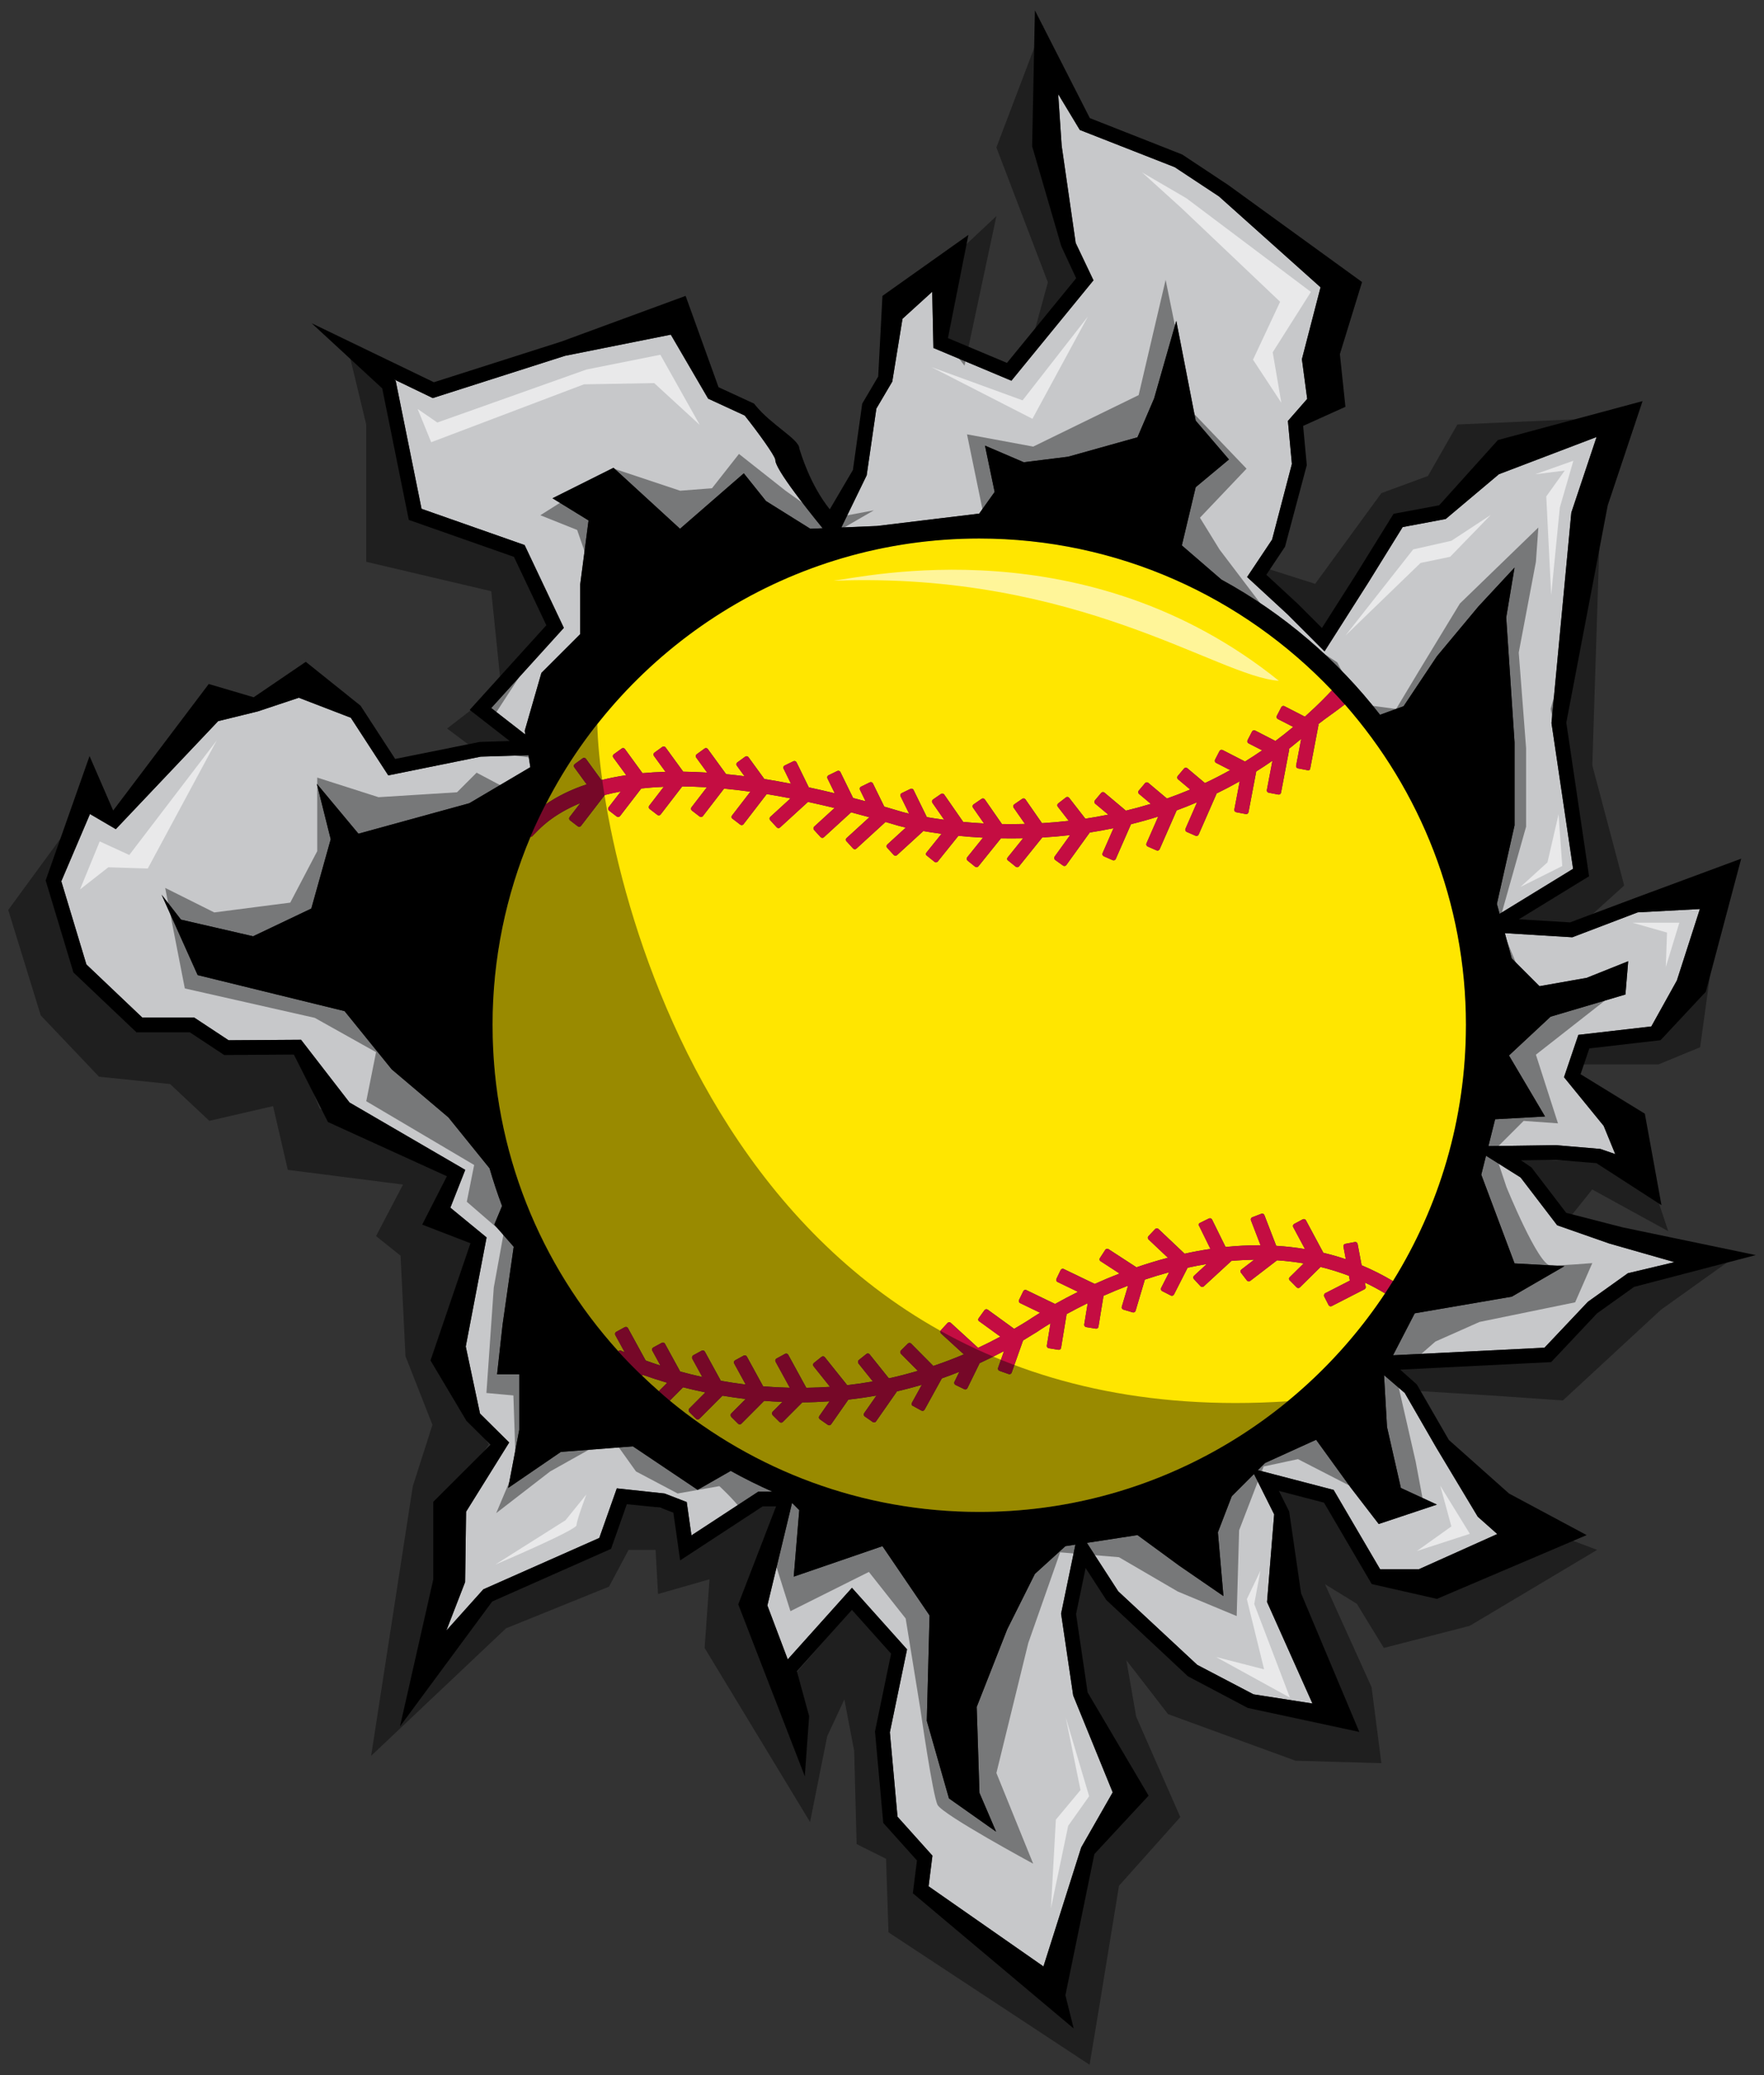
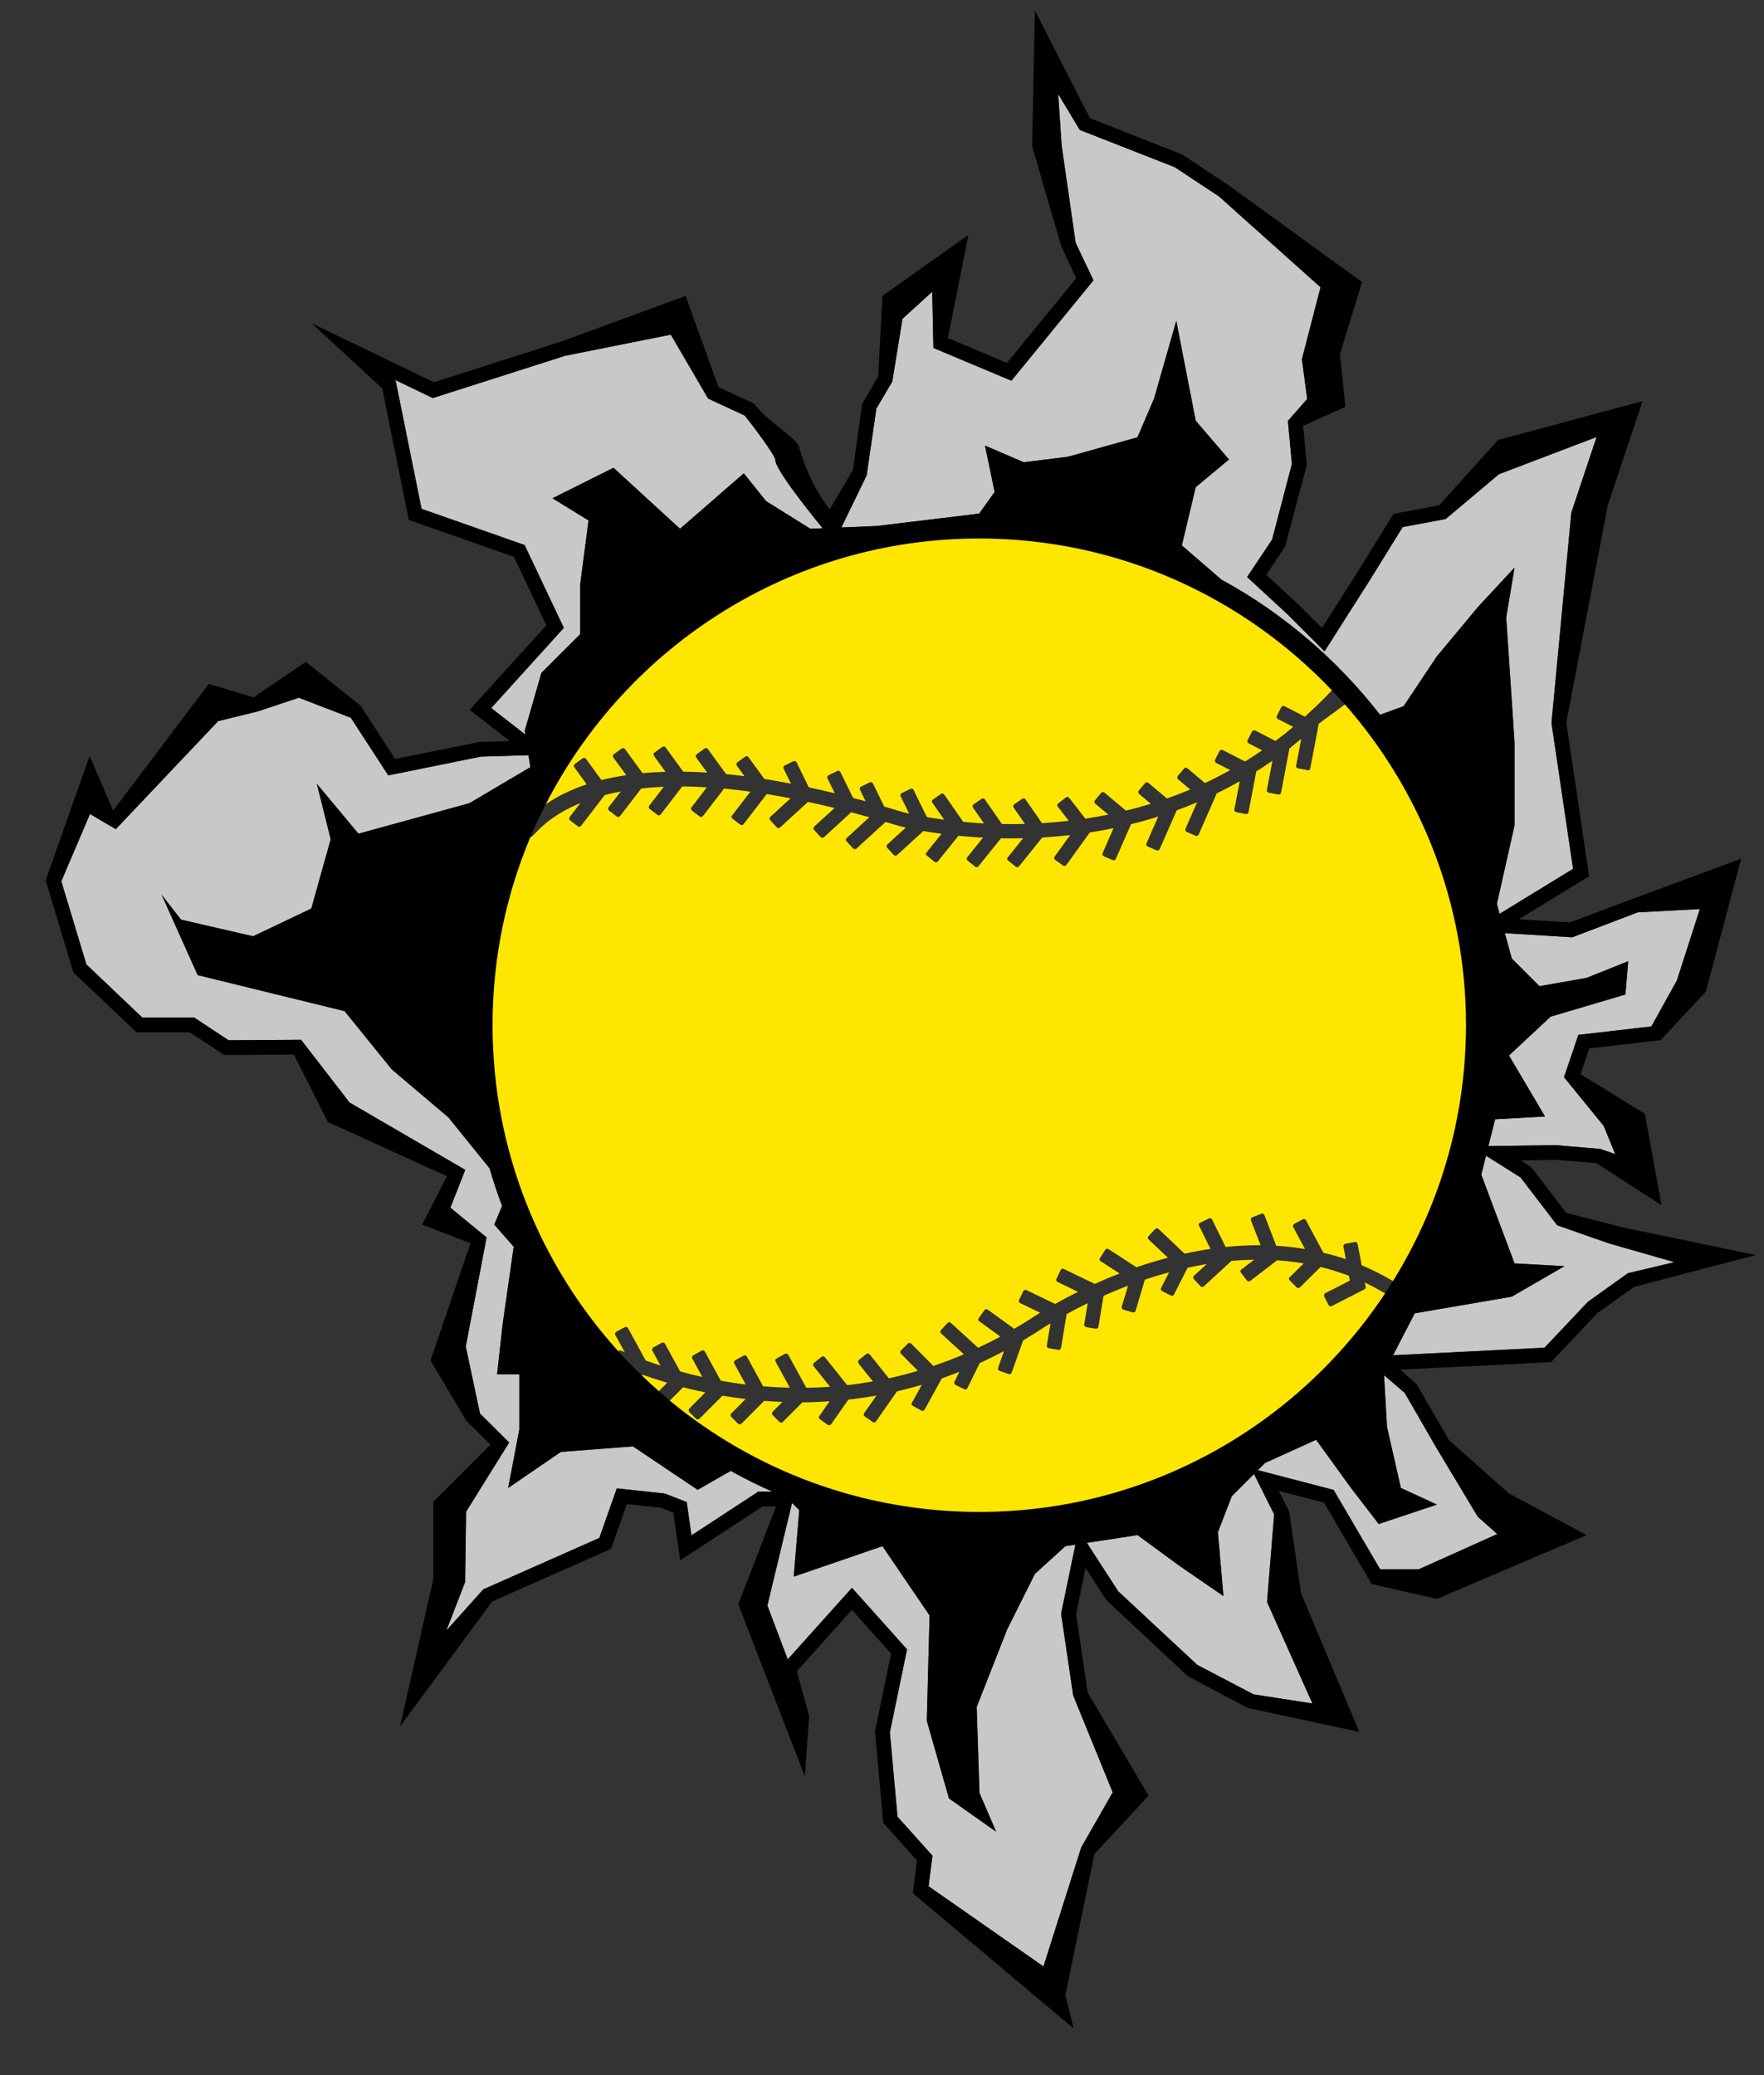
<svg xmlns="http://www.w3.org/2000/svg" version="1.1" id="Layer_1" x="0px" y="0px" width="170px" height="200px" viewBox="0 0 170 200" style="enable-background:new 0 0 170 200;" xml:space="preserve">
  <rect x="0" y="0" width="170" height="200" fill="#333333" stroke="none" />
  <path id="color4" style="fill:#C7C8CA;" d="M163.819,87.613l-2.215,6.885l-2.462,4.431l-7.031,0.811l-1.384,4.082l3.824,4.691  l1.113,2.719l-1.435-0.497l-4.273-0.364l-6.516,0.093l0.648-2.59l4.809-0.267l-3.474-5.879l4.008-3.74l7.214-2.138l0.268-3.206  l-4.008,1.603l-4.542,0.802l-2.672-2.672l-0.665-2.439l6.502,0.396l6.304-2.402L163.819,87.613z M122.794,145.953l-1.944-3.887  l-2.143,2.144l-1.336,3.474l0.534,6.145l-4.274-2.939l-4.009-2.939l-4.877,0.75l3.021,4.669l7.614,7.089l5.423,2.841l5.681,0.885  l-4.375-9.784L122.794,145.953z M94.369,49.499l1.489-2.088l-0.931-4.463l3.741,1.603l4.274-0.535l6.679-1.87l1.604-3.741  l2.138-7.481l1.87,9.618l3.206,3.741l-3.206,2.672l-1.335,5.611l3.813,3.294c5.955,3.25,11.152,7.706,15.287,13.03l2.274-0.828  l3.206-4.809l4.008-4.81l3.474-3.74l-0.802,4.809l0.802,12.023v8.015l-1.7,7.566l0.261,0.957l7.082-4.34l-2.082-14.049l0.008-0.085  l1.905-20.198l2.433-7.284l-9.412,3.586l-5.128,4.317l-4.149,0.778l-3.309,5.345l-4.219,6.631l-3.564-3.564l-3.899-3.597  l2.409-3.611l1.908-7.292l-0.385-4.141l1.859-2.125l-0.51-3.827l1.796-6.929l-9.792-8.762l-4.261-2.816l-9.147-3.587l-2.084-3.458  l0.335,4.976l1.351,9.371l1.715,3.603l-7.908,9.676l-7.517-3.156l-0.116-5.417l-2.864,2.603l-0.986,6.057l-1.533,2.601l-0.934,6.432  l-2.439,5.024l3.425-0.143L94.369,49.499z M102.262,155.523l1.379-6.652l-0.965,0.148l-2.939,2.673l-2.671,5.344l-2.939,7.48  l0.267,8.282l1.604,3.741l-4.542-3.207l-2.137-7.48l0.267-10.153l-4.542-6.68l-8.55,2.939l0.534-6.412l-0.696-0.697l-2.378,9.887  l1.963,5.196l6.188-6.898l5.309,5.932l-1.655,7.995l0.736,8.134l3.366,3.753l-0.37,2.953l11.07,7.725l3.638-11.467l3.035-5.312  l-3.806-9.338L102.262,155.523z M138.404,139.499l-3.024-5.245l-1.997-1.719l0.286,4.994l1.336,5.878l3.474,1.604l-5.61,1.87  l-2.673-3.474l-3.359-4.643l-4.923,2.238l-0.691,0.691l7.301,1.904l4.483,7.651h3.718l7.571-3.399l-1.883-1.673L138.404,139.499z   M150.067,118.091l-3.524-4.607l-3.333-2.094l-0.457,1.827l3.207,8.55l4.809,0.267l-5.076,2.939l-9.351,1.604l-2.091,4.044  l14.595-0.729l4.184-4.426l3.853-2.752l4.492-1.067l-6.299-1.801L150.067,118.091z M40.625,49.04l9.932,3.49l3.781,7.984  L47.34,68.24l3.285,2.555l-0.056-0.358l1.608-5.58l3.741-3.74v-4.81l0.802-6.146l-3.474-2.137l5.878-2.939l6.412,5.878l6.146-5.343  l2.138,2.671l4.274,2.672l1.186-0.049c-4.551-5.605-4.564-6.376-4.564-6.63c-0.102-0.442-1.59-2.527-2.947-4.236l-3.523-1.626  l-3.598-6.168l-10.191,2.038l-12.75,4.074l-3.716-1.793l0.144,0.133L40.625,49.04z M70.422,141.764l-3.189,1.824l-6.237-4.188  l-6.946,0.535l-5.076,3.472l1.068-5.61v-5.343h-2.138l0.534-4.81l1.068-7.481l-1.87-2.138l0.749-1.795  c-0.448-1.188-0.848-2.399-1.204-3.628l-3.971-4.913l-5.46-4.626l-4.542-5.611l-14.16-3.473l-3.474-7.748l1.87,2.404l6.947,1.603  l5.61-2.672l1.87-6.679l-1.336-5.344l4.009,4.809l10.687-2.939l5.878-3.473l-0.178-1.155l-4.603,0.14l-8.91,1.806l-3.609-5.555  l-5.011-1.928l-3.958,1.318l-3.817,0.937l-9.862,10.41l-2.49-1.458l-2.763,6.481l2.418,8.017l5.395,5.126h5.006l3.305,2.181  l6.982-0.046l4.672,6.046l11.151,6.49l-1.435,3.645l3.491,2.867l-2.007,10.512l1.372,6.463l2.813,2.79l-4.154,6.673l-0.094,6.78  l-1.808,4.673l3.565-3.974l11.176-4.952l1.688-4.779l4.611,0.497l2.125,0.822l0.457,3.214l6.437-4.214h1.373  C73.071,143.158,71.727,142.492,70.422,141.764z" />
  <path id="color3" d="M156.38,118.293l-5.443-1.4l-3.345-4.373l-1.007-0.685l3.325-0.049l3.94,0.318l6.27,4.051l-1.604-8.817  l-6.194-3.805l0.844-2.488l6.863-0.791l4.365-4.672l3.408-12.824l-10.156,3.764l-6.337,2.378l-4.932-0.3l6.764-4.146l-2.193-14.807  l3.992-20.94l3.357-10.047l-13.941,3.754l-5.657,6.285l-4.399,0.825l-3.634,5.869l-3.266,5.133l-2.334-2.334l-3.028-2.795  l1.802-2.703l2.098-7.862l-0.352-3.783l4.075-1.841l-0.534-5.077l2.138-6.947l-12.887-9.345l-4.446-2.948l-8.902-3.508L99.736,1  l-0.267,13.091l2.807,9.633l1.437,3.092l-6.67,8.16l-5.69-2.39l1.973-9.946l-8.283,5.878l-0.41,7.771l-1.541,2.615l-0.894,6.389  l-2.231,3.797c-1.904-2.371-2.797-5.428-2.939-5.878c0-0.868-2.722-2.266-4.255-4.183l-0.104-0.131l-3.423-1.58l-3.172-8.802  l-11.971,4.402L41.815,36.84l-11.781-5.687l6.803,6.279l2.56,12.675l10.134,3.562l3.122,6.593l-7.388,8.156l3.859,3.001  l-2.897,0.088l-8.143,1.64l-3.336-5.132l-5.278-4.23l-5.021,3.417l-4.331-1.279l-9.211,12.195L8.63,72.869L4.401,84.854l2.675,8.869  l6.078,5.774H18.3l3.308,2.185l6.712-0.045l3.285,6.503l11.465,5.225l-2.381,4.661l4.652,1.798l-3.851,11.295l3.468,5.828  l2.312,2.292l-5.513,5.506v7.48l-3.206,14.161l8.882-12.033l11.456-5.076l1.52-4.305l3.224,0.329l1.262,0.489l0.653,4.599  l7.949-5.203h1.294l-3.643,9.443l6.412,16.566l0.417-5.798l-1.181-4.326l5.306-5.913l3.775,4.221l-1.552,7.5l0.797,8.811  l3.249,3.622l-0.397,3.16l15.503,13.037l-0.802-3.207l2.791-13.607l5.225-5.63l-5.874-9.949l-1.115-7.552l0.92-4.442l2.001,3.091  l7.86,7.348l5.766,3.048l10.749,2.312l-5.611-13.358l-1.147-7.889l-0.993-1.985l4.35,1.135l4.599,7.846l6.284,1.428l14.428-6.146  l-7.481-4.008l-5.798-5.163l-3.08-5.339l-1.605-1.436l14.545-0.727l4.424-4.7l3.57-2.551l11.724-3.063L156.38,118.293z   M151.529,90.334l6.304-2.402l5.986-0.319l-2.215,6.885l-2.462,4.431l-7.031,0.811l-1.384,4.082l3.824,4.691l1.113,2.719  l-1.435-0.497l-4.273-0.364l-6.516,0.093l0.648-2.59l4.809-0.267l-3.474-5.879l4.008-3.74l7.214-2.138l0.268-3.206l-4.008,1.603  l-4.542,0.802l-2.672-2.672l-0.665-2.439L151.529,90.334z M63.507,134.083c-0.558-0.489-1.104-0.99-1.638-1.505  c-0.788-0.758-1.556-1.535-2.288-2.346c-7.508-8.304-12.093-19.296-12.114-31.34v-0.001c0-0.028-0.002-0.056-0.002-0.084  c0-6.43,1.303-12.56,3.654-18.145c0.45-1.07,0.949-2.113,1.475-3.142c7.771-15.189,23.573-25.618,41.775-25.618  c13.366,0,25.434,5.629,33.986,14.63c0.423,0.446,0.839,0.899,1.245,1.361c7.257,8.261,11.672,19.078,11.672,30.913  c0,0.019-0.002,0.038-0.002,0.058c0,0.002,0,0.003,0,0.005c-0.011,9.021-2.589,17.45-7.033,24.606  c-0.246,0.396-0.498,0.789-0.755,1.178c-8.406,12.677-22.797,21.058-39.113,21.058c-11.314,0-21.707-4.027-29.817-10.724  C64.196,134.695,63.853,134.387,63.507,134.083z M83.521,45.814l0.934-6.432l1.533-2.601l0.986-6.057l2.864-2.603l0.116,5.417  l7.517,3.156l7.908-9.676l-1.715-3.603l-1.351-9.371l-0.335-4.976l2.084,3.458l9.147,3.587l4.261,2.816l9.792,8.762l-1.796,6.929  l0.51,3.827l-1.859,2.125l0.385,4.141l-1.908,7.292l-2.409,3.611l3.899,3.597l3.564,3.564l4.219-6.631l3.309-5.345l4.149-0.778  l5.128-4.317l9.412-3.586l-2.433,7.284l-1.905,20.198l-0.008,0.085l2.082,14.049l-7.082,4.34l-0.261-0.957l1.7-7.566v-8.015  l-0.802-12.023l0.802-4.809l-3.474,3.74l-4.008,4.81l-3.206,4.809l-2.274,0.828c-4.135-5.324-9.332-9.78-15.287-13.03l-3.813-3.294  l1.335-5.611l3.206-2.672l-3.206-3.741l-1.87-9.618l-2.138,7.481l-1.604,3.741l-6.679,1.87l-4.274,0.535l-3.741-1.603l0.931,4.463  l-1.489,2.088l-9.862,1.197l-3.425,0.143L83.521,45.814z M47.34,68.24l6.998-7.726l-3.781-7.984l-9.932-3.49l-2.491-12.335  l-0.144-0.133l3.716,1.793l12.75-4.074l10.191-2.038l3.598,6.168l3.523,1.626c1.357,1.708,2.846,3.794,2.947,4.236  c0,0.253,0.014,1.024,4.564,6.63l-1.186,0.049l-4.274-2.672l-2.138-2.671l-6.146,5.343l-6.412-5.878l-5.878,2.939l3.474,2.137  l-0.802,6.146v4.81l-3.741,3.74l-1.608,5.58l0.056,0.358L47.34,68.24z M73.074,143.768l-6.437,4.214l-0.457-3.214l-2.125-0.822  l-4.611-0.497l-1.688,4.779L46.58,153.18l-3.565,3.974l1.808-4.673l0.094-6.78l4.154-6.673l-2.813-2.79l-1.372-6.463l2.007-10.512  l-3.491-2.867l1.435-3.645l-11.151-6.49l-4.672-6.046l-6.982,0.046l-3.305-2.181h-5.006l-5.395-5.126l-2.418-8.017l2.763-6.481  l2.49,1.458l9.862-10.41l3.817-0.937l3.958-1.318l5.011,1.928l3.609,5.555l8.91-1.806l4.603-0.14l0.178,1.155l-5.878,3.473  l-10.687,2.939l-4.009-4.809l1.336,5.344l-1.87,6.679l-5.61,2.672l-6.947-1.603l-1.87-2.404l3.474,7.748l14.16,3.473l4.542,5.611  l5.46,4.626l3.971,4.913c0.357,1.229,0.756,2.44,1.204,3.628l-0.749,1.795l1.87,2.138l-1.068,7.481l-0.534,4.81h2.138v5.343  l-1.068,5.61l5.076-3.472l6.946-0.535l6.237,4.188l3.189-1.824c1.306,0.729,2.649,1.395,4.025,2.004h-1.373V143.768z   M107.232,172.746l-3.035,5.312l-3.638,11.467l-11.07-7.725l0.37-2.953l-3.366-3.753l-0.736-8.134l1.655-7.995l-5.309-5.932  l-6.188,6.898l-1.963-5.196l2.378-9.887l0.696,0.697l-0.534,6.412l8.55-2.939l4.542,6.68l-0.267,10.153l2.137,7.48l4.542,3.207  l-1.604-3.741l-0.267-8.282l2.939-7.48l2.671-5.344l2.939-2.673l0.965-0.148l-1.379,6.652l1.165,7.886L107.232,172.746z   M126.483,164.184l-5.681-0.885l-5.423-2.841l-7.614-7.089l-3.021-4.669l4.877-0.75l4.009,2.939l4.274,2.939l-0.534-6.145  l1.336-3.474l2.143-2.144l1.944,3.887l-0.686,8.446L126.483,164.184z M135.38,134.254l3.024,5.245l4.008,6.679l1.883,1.673  l-7.571,3.399h-3.718l-4.483-7.651l-7.301-1.904l0.691-0.691l4.923-2.238l3.359,4.643l2.673,3.474l5.61-1.87l-3.474-1.604  l-1.336-5.878l-0.286-4.994L135.38,134.254z M156.882,122.713l-3.853,2.752l-4.184,4.426l-14.595,0.729l2.091-4.044l9.351-1.604  l5.076-2.939l-4.809-0.267l-3.207-8.55l0.457-1.827l3.333,2.094l3.524,4.607l5.008,1.754l6.299,1.801L156.882,122.713z" />
  <path id="color2" style="fill:#FFE600;" d="M56.543,75.594c-1.502,0.496-2.817,1.148-3.949,1.927  c7.771-15.189,23.573-25.618,41.775-25.618c13.366,0,25.434,5.629,33.986,14.63l-0.438,0.461c-0.366,0.381-0.736,0.749-1.166,1.159  c-0.33,0.313-0.661,0.619-0.995,0.919l-1.969-1.012c-0.108-0.057-0.245-0.014-0.303,0.097l-0.431,0.837  c-0.027,0.053-0.032,0.115-0.014,0.171c0.018,0.057,0.059,0.105,0.11,0.132l1.485,0.761c-0.555,0.464-1.131,0.918-1.716,1.354  l-1.952-1.003c-0.11-0.057-0.245-0.014-0.303,0.097l-0.431,0.836c-0.026,0.053-0.031,0.115-0.014,0.171  c0.019,0.057,0.06,0.104,0.112,0.132l1.309,0.671c-0.574,0.394-1.118,0.749-1.652,1.078l-2.155-1.107  c-0.11-0.056-0.245-0.014-0.303,0.098l-0.431,0.836c-0.056,0.11-0.013,0.245,0.099,0.302l1.36,0.699  c-0.833,0.463-1.648,0.882-2.431,1.248l-1.698-1.429c-0.096-0.081-0.238-0.068-0.316,0.027l-0.607,0.72  c-0.039,0.045-0.058,0.104-0.052,0.164c0.006,0.06,0.033,0.115,0.078,0.153l1.175,0.988c-0.75,0.316-1.502,0.606-2.243,0.867  l-1.794-1.508c-0.096-0.081-0.237-0.067-0.317,0.027l-0.605,0.719c-0.039,0.046-0.058,0.105-0.052,0.165  c0.005,0.059,0.033,0.114,0.078,0.153l1.139,0.957c-0.772,0.237-1.564,0.453-2.403,0.657l-2.068-1.738  c-0.095-0.081-0.236-0.068-0.316,0.027l-0.604,0.719c-0.08,0.095-0.068,0.237,0.026,0.317l1.263,1.056  c-0.767,0.155-1.507,0.287-2.21,0.392l-1.559-2.008c-0.076-0.098-0.217-0.116-0.314-0.04l-0.744,0.576  c-0.046,0.037-0.078,0.09-0.085,0.15c-0.009,0.059,0.008,0.119,0.045,0.166L103,79.111c-0.86,0.099-1.726,0.174-2.58,0.226  l-1.592-2.293c-0.069-0.101-0.209-0.127-0.312-0.056l-0.78,0.54c-0.098,0.073-0.119,0.209-0.05,0.309l1.093,1.572  c-0.767,0.021-1.506,0.024-2.22,0.01l-1.647-2.373c-0.068-0.101-0.208-0.127-0.313-0.056l-0.78,0.54  c-0.097,0.073-0.119,0.209-0.05,0.309l1.06,1.521c-0.674-0.035-1.345-0.084-2.002-0.146l-1.831-2.636  c-0.071-0.103-0.211-0.126-0.313-0.057l-0.778,0.54c-0.098,0.073-0.119,0.209-0.049,0.308l1.137,1.637  c-0.622-0.083-1.182-0.17-1.67-0.253l-1.281-2.619c-0.025-0.053-0.072-0.095-0.129-0.114c-0.056-0.02-0.118-0.015-0.171,0.01  l-0.846,0.413c-0.11,0.056-0.155,0.189-0.102,0.3l0.819,1.672c-0.333-0.075-0.529-0.127-0.568-0.136  c-0.545-0.168-1.069-0.319-1.594-0.471l-0.232-0.067l-1.094-2.235c-0.026-0.054-0.072-0.094-0.128-0.114  c-0.057-0.021-0.118-0.015-0.172,0.011l-0.829,0.406c-0.059,0.023-0.104,0.069-0.126,0.127c-0.022,0.059-0.02,0.124,0.008,0.18  l0.542,1.109c-0.34-0.092-0.673-0.179-1.007-0.266l-0.197-0.051l-1.223-2.499c-0.055-0.112-0.188-0.157-0.3-0.103l-0.861,0.421  c-0.1,0.06-0.138,0.187-0.086,0.292l0.702,1.436c-0.858-0.208-1.688-0.396-2.502-0.571l-1.182-2.415  c-0.055-0.112-0.192-0.156-0.301-0.103l-0.834,0.408c-0.057,0.024-0.101,0.071-0.122,0.128c-0.021,0.058-0.019,0.122,0.009,0.177  l0.713,1.455c-0.963-0.188-1.809-0.338-2.569-0.459l-1.528-2.101c-0.072-0.1-0.214-0.122-0.313-0.049l-0.744,0.542  c-0.055,0.032-0.092,0.086-0.104,0.147c-0.013,0.063,0.002,0.126,0.038,0.177l0.742,1.02c-0.607-0.078-1.2-0.146-1.775-0.201  l-1.76-2.419c-0.072-0.101-0.214-0.121-0.313-0.049l-0.753,0.547c-0.051,0.034-0.086,0.087-0.097,0.148  c-0.011,0.06,0.004,0.122,0.039,0.171l1.057,1.453c-0.788-0.049-1.562-0.079-2.305-0.089l-1.7-2.337  c-0.072-0.101-0.214-0.123-0.313-0.05l-0.754,0.547c-0.051,0.034-0.086,0.087-0.097,0.147c-0.011,0.06,0.004,0.122,0.04,0.172  l1.117,1.536c-0.791,0.023-1.534,0.067-2.216,0.131l-1.693-2.327c-0.073-0.101-0.214-0.122-0.313-0.049l-0.769,0.559  c-0.094,0.075-0.112,0.211-0.041,0.308l1.247,1.702c-0.84,0.125-1.642,0.283-2.392,0.472l-1.491-2.05  c-0.074-0.101-0.215-0.122-0.314-0.05l-0.763,0.555c-0.099,0.074-0.119,0.212-0.047,0.312L56.543,75.594z M128.276,68.878  c-0.468,0.337-0.914,0.659-1.229,0.915c0.018,0.041,0.023,0.088,0.012,0.134l-0.784,4.123c0,0.067-0.027,0.11-0.079,0.153  c-0.052,0.044-0.118,0.041-0.183,0.028l-0.923-0.176c-0.121-0.023-0.202-0.141-0.179-0.262l0.49-2.578  c-0.026,0.02-0.051,0.04-0.075,0.059l-0.627,0.509c-0.154,0.128-0.309,0.255-0.464,0.378c0.012,0.036,0.014,0.075,0.007,0.114  l-0.023,0.111l-0.761,4.012c-0.011,0.059-0.045,0.111-0.094,0.144c-0.051,0.034-0.11,0.045-0.169,0.035l-0.923-0.176  c-0.122-0.023-0.202-0.141-0.179-0.263l0.534-2.817c-0.527,0.368-1.05,0.713-1.559,1.03l-0.744,3.926  c-0.011,0.058-0.045,0.11-0.094,0.144c-0.051,0.034-0.11,0.045-0.169,0.035l-0.922-0.176c-0.122-0.023-0.202-0.141-0.18-0.263  l0.517-2.714c-0.759,0.428-1.514,0.824-2.251,1.182c0.002,0.04-0.007,0.082-0.028,0.119l-1.679,3.831  c-0.05,0.114-0.18,0.164-0.295,0.116l-0.859-0.376c-0.112-0.05-0.166-0.184-0.117-0.297l1.119-2.557  c-0.698,0.298-1.347,0.556-1.967,0.783l-1.638,3.74c-0.051,0.114-0.182,0.165-0.297,0.116l-0.859-0.376  c-0.055-0.023-0.098-0.069-0.119-0.125c-0.022-0.055-0.022-0.118,0.003-0.172l1.134-2.587c-0.86,0.271-1.741,0.518-2.625,0.736  l-1.467,3.35c-0.051,0.113-0.182,0.164-0.297,0.115l-0.858-0.376c-0.055-0.024-0.098-0.069-0.119-0.125  c-0.022-0.055-0.022-0.118,0.003-0.172l1.053-2.406c-0.758,0.157-1.526,0.295-2.287,0.413l-2.262,3.139  c-0.072,0.102-0.213,0.123-0.314,0.051l-0.761-0.548c-0.1-0.073-0.124-0.215-0.053-0.315l1.496-2.075  c-0.899,0.103-1.801,0.181-2.689,0.233l-2.234,2.778c-0.037,0.046-0.092,0.076-0.151,0.082c-0.008,0.001-0.016,0.001-0.024,0.001  c-0.051,0-0.101-0.018-0.141-0.049l-0.73-0.589c-0.061-0.031-0.085-0.075-0.101-0.141c-0.014-0.067,0.021-0.123,0.064-0.177  l1.474-1.833c-0.737,0.016-1.448,0.017-2.134,0.003l-2.174,2.702c-0.036,0.046-0.091,0.076-0.15,0.082  c-0.057,0.006-0.119-0.011-0.165-0.048l-0.73-0.589c-0.097-0.078-0.113-0.221-0.035-0.317l1.522-1.891  c-0.797-0.042-1.59-0.103-2.367-0.181l-1.986,2.474c-0.038,0.046-0.093,0.076-0.151,0.083c-0.065,0.008-0.119-0.012-0.166-0.048  l-0.729-0.588c-0.063-0.03-0.087-0.075-0.102-0.141c-0.014-0.066,0.021-0.123,0.064-0.176l1.442-1.793  c-0.656-0.088-1.24-0.18-1.752-0.269l-2.536,2.32c-0.094,0.083-0.234,0.077-0.318-0.014l-0.632-0.69  c-0.084-0.092-0.079-0.236,0.013-0.32l1.781-1.63c-0.393-0.088-0.616-0.148-0.639-0.154c-0.354-0.108-0.674-0.202-0.995-0.294  l-0.318-0.093l-2.808,2.57c-0.093,0.084-0.234,0.078-0.318-0.014l-0.633-0.691c-0.051-0.042-0.069-0.092-0.072-0.157  c-0.002-0.066,0.036-0.118,0.085-0.163l2.186-1.999c-0.598-0.166-1.179-0.324-1.755-0.475l-2.625,2.402  c-0.045,0.04-0.101,0.062-0.162,0.059c-0.06-0.003-0.116-0.029-0.156-0.073l-0.632-0.691c-0.084-0.092-0.078-0.235,0.013-0.319  l1.96-1.794c-0.879-0.215-1.728-0.407-2.558-0.587l-2.693,2.465c-0.092,0.083-0.233,0.078-0.317-0.014l-0.633-0.69  c-0.04-0.044-0.062-0.104-0.059-0.163c0.002-0.06,0.027-0.117,0.071-0.157l1.949-1.783c-0.787-0.154-1.555-0.293-2.294-0.414  l-2.237,2.907c-0.075,0.098-0.218,0.116-0.314,0.041l-0.743-0.571c-0.061-0.03-0.087-0.075-0.102-0.14s0.017-0.123,0.058-0.177  l1.762-2.29c-0.906-0.124-1.758-0.224-2.536-0.297l-2.039,2.65c-0.075,0.099-0.217,0.116-0.314,0.041l-0.744-0.571  c-0.048-0.037-0.079-0.091-0.087-0.15c-0.008-0.06,0.008-0.12,0.044-0.167l1.482-1.926c-0.877-0.054-1.657-0.082-2.372-0.087  l-2.08,2.705c-0.076,0.098-0.218,0.116-0.315,0.041l-0.743-0.571c-0.048-0.037-0.079-0.091-0.087-0.15  c-0.008-0.059,0.008-0.12,0.044-0.167l1.4-1.821c-0.739,0.03-1.466,0.085-2.167,0.162l-2.048,2.662  c-0.076,0.098-0.218,0.116-0.315,0.042l-0.743-0.572c-0.048-0.037-0.079-0.091-0.087-0.15c-0.008-0.059,0.007-0.12,0.044-0.167  l1.174-1.524c-0.543,0.1-1.061,0.215-1.546,0.341l-2.284,2.971c-0.076,0.098-0.217,0.116-0.315,0.041l-0.743-0.571  c-0.047-0.037-0.079-0.09-0.087-0.15c-0.008-0.059,0.008-0.12,0.044-0.167l1.038-1.35c-0.178,0.073-0.351,0.147-0.519,0.223  c-1.117,0.508-2.099,1.117-2.916,1.81c-0.256,0.217-0.468,0.415-0.657,0.608l-0.551,0.561c-0.045,0.047-0.106,0.06-0.167,0.059  c-2.351,5.585-3.654,11.715-3.654,18.145c0,0.028,0.002,0.055,0.002,0.084v0.001c0.021,12.044,4.606,23.036,12.114,31.34  c0.064-0.069,0.159-0.101,0.247-0.063c0.12,0.053,0.244,0.106,0.373,0.162l-0.907-1.658c-0.059-0.109-0.021-0.248,0.088-0.309  l0.824-0.451c0.053-0.027,0.114-0.036,0.172-0.019c0.057,0.018,0.104,0.057,0.134,0.108l1.709,3.124  c0.446,0.163,0.923,0.327,1.428,0.49l-0.786-1.437c-0.028-0.053-0.036-0.115-0.02-0.172c0.017-0.059,0.056-0.107,0.107-0.136  l0.824-0.45c0.109-0.059,0.245-0.02,0.305,0.089l1.465,2.675c0.684,0.189,1.399,0.367,2.136,0.53l-0.973-1.777  c-0.04-0.104-0.011-0.254,0.087-0.308l0.823-0.451c0.108-0.059,0.246-0.019,0.306,0.09l1.538,2.809  c0.788,0.143,1.595,0.266,2.403,0.366l-1.111-2.03c-0.028-0.053-0.036-0.115-0.02-0.172c0.017-0.058,0.056-0.107,0.107-0.136  l0.824-0.451c0.109-0.058,0.245-0.02,0.306,0.09l1.571,2.872c0.835,0.068,1.698,0.114,2.574,0.135l-1.373-2.508  c-0.059-0.108-0.021-0.248,0.088-0.308l0.824-0.451c0.053-0.027,0.114-0.036,0.172-0.019c0.057,0.017,0.104,0.056,0.134,0.108  l1.74,3.183c0.817-0.013,1.572-0.044,2.291-0.093l-1.588-1.985c-0.077-0.097-0.064-0.24,0.033-0.319l0.733-0.587  c0.047-0.037,0.111-0.054,0.165-0.048c0.06,0.007,0.114,0.036,0.151,0.083l2.157,2.697c0.817-0.093,1.647-0.214,2.476-0.36  l-1.394-1.741c-0.048-0.096-0.049-0.253,0.033-0.319l0.734-0.586c0.098-0.078,0.238-0.063,0.315,0.035l1.851,2.312  c0.898-0.196,1.837-0.439,2.795-0.724l-1.629-1.643c-0.043-0.043-0.066-0.1-0.066-0.16s0.023-0.118,0.066-0.159l0.668-0.663  c0.088-0.087,0.23-0.087,0.317,0.002l2.135,2.153c1.039-0.352,2.006-0.719,2.943-1.12l-2.196-2.009  c-0.043-0.041-0.071-0.098-0.074-0.158c-0.002-0.059,0.018-0.118,0.059-0.162l0.635-0.692c0.085-0.092,0.228-0.098,0.317-0.014  l2.632,2.407c0.726-0.34,1.444-0.702,2.144-1.08l-2.028-1.471c-0.058-0.028-0.087-0.072-0.103-0.138  c-0.016-0.063,0.013-0.122,0.05-0.176l0.551-0.764c0.035-0.048,0.088-0.08,0.146-0.09c0.061-0.007,0.119,0.005,0.167,0.04  l2.548,1.848c0.472-0.274,0.944-0.556,1.418-0.857c0.018-0.014,0.398-0.276,1.079-0.693l-1.922-0.931  c-0.055-0.025-0.097-0.072-0.116-0.129c-0.019-0.056-0.017-0.119,0.01-0.172l0.41-0.845c0.054-0.112,0.186-0.158,0.3-0.104  l2.764,1.334c0.729-0.409,1.471-0.8,2.21-1.166l-1.972-0.951c-0.112-0.054-0.161-0.188-0.108-0.301l0.406-0.846  c0.026-0.054,0.072-0.096,0.128-0.116c0.058-0.019,0.118-0.016,0.172,0.011l2.987,1.439c0.813-0.367,1.601-0.697,2.389-1.003  l-1.819-1.184c-0.057-0.028-0.089-0.074-0.105-0.137c-0.017-0.062,0.004-0.122,0.038-0.175l0.513-0.789  c0.069-0.104,0.208-0.133,0.311-0.065l2.693,1.751c0.989-0.341,2.005-0.65,3.03-0.922l-1.863-1.76  c-0.09-0.086-0.096-0.23-0.011-0.32l0.646-0.685c0.042-0.042,0.099-0.068,0.158-0.07c0.051-0.005,0.117,0.021,0.161,0.063  l2.519,2.383c0.833-0.184,1.668-0.339,2.49-0.459l-1.089-2.217c-0.051-0.051-0.055-0.096-0.043-0.167  c0.013-0.072,0.078-0.104,0.143-0.137l0.843-0.415c0.053-0.025,0.116-0.029,0.171-0.011c0.057,0.019,0.104,0.06,0.13,0.113  l1.304,2.646c1.055-0.109,2.129-0.166,3.196-0.166l0.176,0.002l-0.928-2.408c-0.021-0.055-0.021-0.119,0.003-0.173  c0.024-0.055,0.068-0.1,0.124-0.12l0.877-0.338c0.113-0.045,0.245,0.013,0.291,0.129l1.142,2.961  c0.935,0.056,1.863,0.16,2.771,0.312l-1.133-2.114c-0.058-0.109-0.02-0.248,0.09-0.307l0.827-0.444  c0.053-0.028,0.115-0.033,0.172-0.017c0.058,0.017,0.104,0.056,0.134,0.108l1.681,3.134c0.762,0.181,1.474,0.386,2.165,0.62  l-0.23-1.216c-0.012-0.06,0.001-0.122,0.035-0.171c0.033-0.049,0.084-0.085,0.144-0.097l0.923-0.174  c0.126-0.024,0.238,0.06,0.263,0.179l0.389,2.064c1.051,0.438,2.061,0.953,3.018,1.522c4.444-7.156,7.022-15.585,7.033-24.606  c0-0.002,0-0.004,0-0.005c0-0.02,0.002-0.038,0.002-0.058c0-11.834-4.415-22.651-11.672-30.913  C129.208,68.205,128.736,68.545,128.276,68.878z M131.614,124.02c0.02,0.099-0.029,0.198-0.119,0.243l-3.152,1.618  c-0.055,0.026-0.115,0.032-0.171,0.015c-0.057-0.019-0.105-0.06-0.132-0.111l-0.428-0.836c-0.035-0.105-0.002-0.255,0.096-0.306  l2.381-1.22l-0.088-0.459c-0.894-0.343-1.813-0.63-2.735-0.854l-1.99,1.966c-0.088,0.087-0.23,0.087-0.317-0.002l-0.658-0.666  c-0.056-0.038-0.076-0.085-0.083-0.152c-0.006-0.067,0.033-0.12,0.082-0.167l1.338-1.319c-0.369-0.063-0.739-0.118-1.109-0.163  c-0.485-0.061-0.974-0.107-1.456-0.139l-2.591,1.989c-0.048,0.037-0.109,0.048-0.166,0.045c-0.061-0.008-0.113-0.039-0.149-0.087  l-0.57-0.742c-0.046-0.046-0.061-0.099-0.057-0.163c0.005-0.065,0.045-0.114,0.097-0.154l1.228-0.944  c-0.733,0.012-1.472,0.05-2.203,0.116c-0.011,0.019-0.025,0.036-0.042,0.051l-2.609,2.402c-0.091,0.085-0.231,0.078-0.316-0.013  l-0.637-0.688c-0.041-0.044-0.063-0.103-0.061-0.162c0.002-0.061,0.028-0.117,0.071-0.157l1.229-1.131  c-0.615,0.102-1.232,0.22-1.845,0.355l-1.313,2.581c-0.027,0.054-0.074,0.094-0.131,0.111c-0.057,0.021-0.118,0.016-0.172-0.013  l-0.837-0.426c-0.11-0.057-0.153-0.192-0.099-0.304l0.771-1.512c-0.795,0.215-1.579,0.452-2.339,0.708l-0.894,3.008  c-0.018,0.057-0.056,0.104-0.108,0.134c-0.054,0.028-0.114,0.034-0.171,0.018l-0.9-0.269c-0.12-0.035-0.188-0.162-0.151-0.28  l0.604-2.026c-0.796,0.303-1.589,0.63-2.364,0.976l-0.488,2.982c-0.021,0.121-0.131,0.203-0.259,0.186l-0.927-0.151  c-0.059-0.011-0.111-0.044-0.146-0.092c-0.035-0.048-0.049-0.109-0.04-0.168l0.336-2.047c-0.689,0.336-1.37,0.688-2.031,1.05  l-0.536,3.26c-0.021,0.121-0.137,0.203-0.259,0.184l-0.928-0.152c-0.059-0.011-0.11-0.044-0.146-0.092  c-0.035-0.048-0.049-0.108-0.04-0.168l0.354-2.14c-0.833,0.502-1.297,0.826-1.302,0.83l-0.318,0.193  c-0.34,0.214-0.682,0.425-1.022,0.626l-1.1,3.104c-0.04,0.117-0.169,0.179-0.286,0.138l-0.885-0.313  c-0.057-0.02-0.104-0.062-0.128-0.116c-0.026-0.053-0.03-0.114-0.01-0.17l0.57-1.615c-0.761,0.405-1.548,0.793-2.347,1.16  l-1.179,2.409c-0.055,0.11-0.19,0.157-0.301,0.102l-0.842-0.411c-0.054-0.026-0.096-0.073-0.115-0.129  c-0.02-0.057-0.017-0.118,0.011-0.172l0.471-0.965c-0.581,0.232-1.138,0.441-1.688,0.634l-1.663,3.015  c-0.058,0.108-0.197,0.149-0.305,0.088l-0.82-0.451c-0.063-0.021-0.097-0.061-0.121-0.124c-0.024-0.06-0.002-0.123,0.03-0.183  l0.95-1.724c-0.641,0.188-1.297,0.364-1.988,0.532l-0.405,0.096l-2.023,2.9c-0.034,0.048-0.086,0.082-0.145,0.093  c-0.059,0.01-0.12-0.004-0.168-0.037l-0.771-0.538c-0.102-0.071-0.127-0.212-0.056-0.314l1.185-1.698  c-0.887,0.158-1.795,0.289-2.71,0.392l-1.659,2.378c-0.034,0.048-0.087,0.081-0.146,0.092c-0.013,0.003-0.026,0.003-0.039,0.003  c-0.046,0-0.091-0.014-0.129-0.04l-0.769-0.536c-0.101-0.071-0.127-0.211-0.055-0.312l0.99-1.422c-0.889,0.061-1.77,0.096-2.624,0.1  l-0.013,0.013l-1.872,1.877c-0.088,0.088-0.229,0.087-0.317,0.001l-0.664-0.66c-0.067-0.089-0.081-0.24-0.002-0.32l0.949-0.953  c-0.611-0.023-1.201-0.057-1.76-0.102l-2.196,2.203c-0.088,0.088-0.23,0.087-0.318,0.001l-0.663-0.66  c-0.067-0.089-0.081-0.241-0.003-0.321l1.396-1.401c-0.774-0.093-1.524-0.201-2.238-0.321l-2.222,2.228  c-0.088,0.088-0.229,0.088-0.317,0.001l-0.665-0.66c-0.043-0.086-0.069-0.253-0.001-0.32l1.558-1.564  c-0.773-0.16-1.493-0.325-2.145-0.494l-1.281,1.287c8.11,6.696,18.503,10.724,29.817,10.724c16.316,0,30.707-8.381,39.113-21.058  c-0.646-0.387-1.29-0.736-1.944-1.044L131.614,124.02z M64.3,133.27c-0.813-0.241-1.602-0.497-2.35-0.765l-0.069,0.069  c-0.003,0.002-0.009,0.001-0.012,0.004c0.534,0.515,1.08,1.016,1.638,1.505c0.006-0.009,0.004-0.02,0.011-0.028L64.3,133.27z" />
-   <path id="color1" style="fill:#C40D42;" d="M131.22,121.954c1.051,0.438,2.061,0.953,3.018,1.522  c-0.246,0.396-0.498,0.789-0.755,1.178c-0.646-0.387-1.29-0.736-1.944-1.044l0.076,0.409c0.02,0.099-0.029,0.198-0.119,0.243  l-3.152,1.618c-0.055,0.026-0.115,0.032-0.171,0.015c-0.057-0.019-0.105-0.06-0.132-0.111l-0.428-0.836  c-0.035-0.105-0.002-0.255,0.096-0.306l2.381-1.22l-0.088-0.459c-0.894-0.343-1.813-0.63-2.735-0.854l-1.99,1.966  c-0.088,0.087-0.23,0.087-0.317-0.002l-0.658-0.666c-0.056-0.038-0.076-0.085-0.083-0.152c-0.006-0.067,0.033-0.12,0.082-0.167  l1.338-1.319c-0.369-0.063-0.739-0.118-1.109-0.163c-0.485-0.061-0.974-0.107-1.456-0.139l-2.591,1.989  c-0.048,0.037-0.109,0.048-0.166,0.045c-0.061-0.008-0.113-0.039-0.149-0.087l-0.57-0.742c-0.046-0.046-0.061-0.099-0.057-0.163  c0.005-0.065,0.045-0.114,0.097-0.154l1.228-0.944c-0.733,0.012-1.472,0.05-2.203,0.116c-0.011,0.019-0.025,0.036-0.042,0.051  l-2.609,2.402c-0.091,0.085-0.231,0.078-0.316-0.013l-0.637-0.688c-0.041-0.044-0.063-0.103-0.061-0.162  c0.002-0.061,0.028-0.117,0.071-0.157l1.229-1.131c-0.615,0.102-1.232,0.22-1.845,0.355l-1.313,2.581  c-0.027,0.054-0.074,0.094-0.131,0.111c-0.057,0.021-0.118,0.016-0.172-0.013l-0.837-0.426c-0.11-0.057-0.153-0.192-0.099-0.304  l0.771-1.512c-0.795,0.215-1.579,0.452-2.339,0.708l-0.894,3.008c-0.018,0.057-0.056,0.104-0.108,0.134  c-0.054,0.028-0.114,0.034-0.171,0.018l-0.9-0.269c-0.12-0.035-0.188-0.162-0.151-0.28l0.604-2.026  c-0.796,0.303-1.589,0.63-2.364,0.976l-0.488,2.982c-0.021,0.121-0.131,0.203-0.259,0.186l-0.927-0.151  c-0.059-0.011-0.111-0.044-0.146-0.092c-0.035-0.048-0.049-0.109-0.04-0.168l0.336-2.047c-0.689,0.336-1.37,0.688-2.031,1.05  l-0.536,3.26c-0.021,0.121-0.137,0.203-0.259,0.184l-0.928-0.152c-0.059-0.011-0.11-0.044-0.146-0.092  c-0.035-0.048-0.049-0.108-0.04-0.168l0.354-2.14c-0.833,0.502-1.297,0.826-1.302,0.83l-0.318,0.193  c-0.34,0.214-0.682,0.425-1.022,0.626l-1.1,3.104c-0.04,0.117-0.169,0.179-0.286,0.138l-0.885-0.313  c-0.057-0.02-0.104-0.062-0.128-0.116c-0.026-0.053-0.03-0.114-0.01-0.17l0.57-1.615c-0.761,0.405-1.548,0.793-2.347,1.16  l-1.179,2.409c-0.055,0.11-0.19,0.157-0.301,0.102l-0.842-0.411c-0.054-0.026-0.096-0.073-0.115-0.129  c-0.02-0.057-0.017-0.118,0.011-0.172l0.471-0.965c-0.581,0.232-1.138,0.441-1.688,0.634l-1.663,3.015  c-0.058,0.108-0.197,0.149-0.305,0.088l-0.82-0.451c-0.063-0.021-0.097-0.061-0.121-0.124c-0.024-0.06-0.002-0.123,0.03-0.183  l0.95-1.724c-0.641,0.188-1.297,0.364-1.988,0.532l-0.405,0.096l-2.023,2.9c-0.034,0.048-0.086,0.082-0.145,0.093  c-0.059,0.01-0.12-0.004-0.168-0.037l-0.771-0.538c-0.102-0.071-0.127-0.212-0.056-0.314l1.185-1.698  c-0.887,0.158-1.795,0.289-2.71,0.392l-1.659,2.378c-0.034,0.048-0.087,0.081-0.146,0.092c-0.013,0.003-0.026,0.003-0.039,0.003  c-0.046,0-0.091-0.014-0.129-0.04l-0.769-0.536c-0.101-0.071-0.127-0.211-0.055-0.312l0.99-1.422c-0.889,0.061-1.77,0.096-2.624,0.1  l-0.013,0.013l-1.872,1.877c-0.088,0.088-0.229,0.087-0.317,0.001l-0.664-0.66c-0.067-0.089-0.081-0.24-0.002-0.32l0.949-0.953  c-0.611-0.023-1.201-0.057-1.76-0.102l-2.196,2.203c-0.088,0.088-0.23,0.087-0.318,0.001l-0.663-0.66  c-0.067-0.089-0.081-0.241-0.003-0.321l1.396-1.401c-0.774-0.093-1.524-0.201-2.238-0.321l-2.222,2.228  c-0.088,0.088-0.229,0.088-0.317,0.001l-0.665-0.66c-0.043-0.086-0.069-0.253-0.001-0.32l1.558-1.564  c-0.773-0.16-1.493-0.325-2.145-0.494l-1.281,1.287c-0.355-0.293-0.698-0.602-1.045-0.905c0.006-0.009,0.004-0.02,0.011-0.028  l0.782-0.785c-0.813-0.241-1.602-0.497-2.35-0.765l-0.069,0.069c-0.003,0.002-0.009,0.001-0.012,0.004  c-0.788-0.758-1.556-1.535-2.288-2.346c0.064-0.069,0.159-0.101,0.247-0.063c0.12,0.053,0.244,0.106,0.373,0.162l-0.907-1.658  c-0.059-0.109-0.021-0.248,0.088-0.309l0.824-0.451c0.053-0.027,0.114-0.036,0.172-0.019c0.057,0.018,0.104,0.057,0.134,0.108  l1.709,3.124c0.446,0.163,0.923,0.327,1.428,0.49l-0.786-1.437c-0.028-0.053-0.036-0.115-0.02-0.172  c0.017-0.059,0.056-0.107,0.107-0.136l0.824-0.45c0.109-0.059,0.245-0.02,0.305,0.089l1.465,2.675  c0.684,0.189,1.399,0.367,2.136,0.53l-0.973-1.777c-0.04-0.104-0.011-0.254,0.087-0.308l0.823-0.451  c0.108-0.059,0.246-0.019,0.306,0.09l1.538,2.809c0.788,0.143,1.595,0.266,2.403,0.366l-1.111-2.03  c-0.028-0.053-0.036-0.115-0.02-0.172c0.017-0.058,0.056-0.107,0.107-0.136l0.824-0.451c0.109-0.058,0.245-0.02,0.306,0.09  l1.571,2.872c0.835,0.068,1.698,0.114,2.574,0.135l-1.373-2.508c-0.059-0.108-0.021-0.248,0.088-0.308l0.824-0.451  c0.053-0.027,0.114-0.036,0.172-0.019c0.057,0.017,0.104,0.056,0.134,0.108l1.74,3.183c0.817-0.013,1.572-0.044,2.291-0.093  l-1.588-1.985c-0.077-0.097-0.064-0.24,0.033-0.319l0.733-0.587c0.047-0.037,0.111-0.054,0.165-0.048  c0.06,0.007,0.114,0.036,0.151,0.083l2.157,2.697c0.817-0.093,1.647-0.214,2.476-0.36l-1.394-1.741  c-0.048-0.096-0.049-0.253,0.033-0.319l0.734-0.586c0.098-0.078,0.238-0.063,0.315,0.035l1.851,2.312  c0.898-0.196,1.837-0.439,2.795-0.724l-1.629-1.643c-0.043-0.043-0.066-0.1-0.066-0.16s0.023-0.118,0.066-0.159l0.668-0.663  c0.088-0.087,0.23-0.087,0.317,0.002l2.135,2.153c1.039-0.352,2.006-0.719,2.943-1.12l-2.196-2.009  c-0.043-0.041-0.071-0.098-0.074-0.158c-0.002-0.059,0.018-0.118,0.059-0.162l0.635-0.692c0.085-0.092,0.228-0.098,0.317-0.014  l2.632,2.407c0.726-0.34,1.444-0.702,2.144-1.08l-2.028-1.471c-0.058-0.028-0.087-0.072-0.103-0.138  c-0.016-0.063,0.013-0.122,0.05-0.176l0.551-0.764c0.035-0.048,0.088-0.08,0.146-0.09c0.061-0.007,0.119,0.005,0.167,0.04  l2.548,1.848c0.472-0.274,0.944-0.556,1.418-0.857c0.018-0.014,0.398-0.276,1.079-0.693l-1.922-0.931  c-0.055-0.025-0.097-0.072-0.116-0.129c-0.019-0.056-0.017-0.119,0.01-0.172l0.41-0.845c0.054-0.112,0.186-0.158,0.3-0.104  l2.764,1.334c0.729-0.409,1.471-0.8,2.21-1.166l-1.972-0.951c-0.112-0.054-0.161-0.188-0.108-0.301l0.406-0.846  c0.026-0.054,0.072-0.096,0.128-0.116c0.058-0.019,0.118-0.016,0.172,0.011l2.987,1.439c0.813-0.367,1.601-0.697,2.389-1.003  l-1.819-1.184c-0.057-0.028-0.089-0.074-0.105-0.137c-0.017-0.062,0.004-0.122,0.038-0.175l0.513-0.789  c0.069-0.104,0.208-0.133,0.311-0.065l2.693,1.751c0.989-0.341,2.005-0.65,3.03-0.922l-1.863-1.76  c-0.09-0.086-0.096-0.23-0.011-0.32l0.646-0.685c0.042-0.042,0.099-0.068,0.158-0.07c0.051-0.005,0.117,0.021,0.161,0.063  l2.519,2.383c0.833-0.184,1.668-0.339,2.49-0.459l-1.089-2.217c-0.051-0.051-0.055-0.096-0.043-0.167  c0.013-0.072,0.078-0.104,0.143-0.137l0.843-0.415c0.053-0.025,0.116-0.029,0.171-0.011c0.057,0.019,0.104,0.06,0.13,0.113  l1.304,2.646c1.055-0.109,2.129-0.166,3.196-0.166l0.176,0.002l-0.928-2.408c-0.021-0.055-0.021-0.119,0.003-0.173  c0.024-0.055,0.068-0.1,0.124-0.12l0.877-0.338c0.113-0.045,0.245,0.013,0.291,0.129l1.142,2.961  c0.935,0.056,1.863,0.16,2.771,0.312l-1.133-2.114c-0.058-0.109-0.02-0.248,0.09-0.307l0.827-0.444  c0.053-0.028,0.115-0.033,0.172-0.017c0.058,0.017,0.104,0.056,0.134,0.108l1.681,3.134c0.762,0.181,1.474,0.386,2.165,0.62  l-0.23-1.216c-0.012-0.06,0.001-0.122,0.035-0.171c0.033-0.049,0.084-0.085,0.144-0.097l0.923-0.174  c0.126-0.024,0.238,0.06,0.263,0.179L131.22,121.954z M51.837,80.044c0.189-0.193,0.401-0.391,0.657-0.608  c0.817-0.693,1.799-1.302,2.916-1.81c0.168-0.076,0.341-0.15,0.519-0.223l-1.038,1.35c-0.036,0.047-0.052,0.108-0.044,0.167  c0.008,0.06,0.04,0.113,0.087,0.15l0.743,0.571c0.099,0.075,0.239,0.057,0.315-0.041l2.284-2.971  c0.485-0.126,1.003-0.241,1.546-0.341l-1.174,1.524c-0.037,0.047-0.052,0.108-0.044,0.167s0.039,0.113,0.087,0.15l0.743,0.572  c0.098,0.075,0.239,0.057,0.315-0.042l2.048-2.662c0.701-0.078,1.428-0.132,2.167-0.162l-1.4,1.821  c-0.036,0.046-0.052,0.107-0.044,0.167c0.008,0.059,0.039,0.113,0.087,0.15l0.743,0.571c0.098,0.075,0.239,0.057,0.315-0.041  l2.08-2.705c0.715,0.005,1.495,0.033,2.372,0.087l-1.482,1.926c-0.036,0.047-0.052,0.107-0.044,0.167  c0.008,0.059,0.039,0.113,0.087,0.15l0.744,0.571c0.098,0.075,0.239,0.057,0.314-0.041l2.039-2.65  c0.778,0.073,1.63,0.173,2.536,0.297l-1.762,2.29c-0.041,0.053-0.072,0.111-0.058,0.177c0.015,0.065,0.041,0.11,0.102,0.14  l0.743,0.571c0.097,0.074,0.239,0.057,0.314-0.041l2.237-2.907c0.739,0.12,1.507,0.26,2.294,0.414l-1.949,1.783  c-0.044,0.04-0.069,0.098-0.071,0.157c-0.002,0.06,0.019,0.119,0.059,0.163l0.633,0.69c0.084,0.092,0.226,0.097,0.317,0.014  l2.693-2.465c0.83,0.18,1.679,0.372,2.558,0.587l-1.96,1.794c-0.091,0.084-0.097,0.228-0.013,0.319l0.632,0.691  c0.04,0.043,0.097,0.069,0.156,0.073c0.062,0.003,0.117-0.019,0.162-0.059l2.625-2.402c0.576,0.151,1.157,0.309,1.755,0.475  l-2.186,1.999c-0.049,0.045-0.087,0.097-0.085,0.163c0.003,0.066,0.021,0.116,0.072,0.157l0.633,0.691  c0.084,0.092,0.226,0.097,0.318,0.014l2.808-2.57l0.318,0.093c0.321,0.092,0.641,0.185,0.995,0.294  c0.022,0.006,0.246,0.066,0.639,0.154l-1.781,1.63c-0.092,0.083-0.097,0.228-0.013,0.32l0.632,0.69  c0.084,0.091,0.225,0.098,0.318,0.014l2.536-2.32c0.512,0.089,1.096,0.181,1.752,0.269l-1.442,1.793  c-0.043,0.053-0.078,0.11-0.064,0.176c0.015,0.066,0.039,0.111,0.102,0.141l0.729,0.588c0.047,0.037,0.101,0.056,0.166,0.048  c0.059-0.007,0.113-0.036,0.151-0.083l1.986-2.474c0.777,0.078,1.57,0.138,2.367,0.181l-1.522,1.891  c-0.078,0.097-0.062,0.239,0.035,0.317l0.73,0.589c0.046,0.037,0.108,0.054,0.165,0.048c0.06-0.006,0.114-0.036,0.15-0.082  l2.174-2.702c0.686,0.014,1.396,0.013,2.134-0.003l-1.474,1.833c-0.043,0.053-0.078,0.11-0.064,0.177  c0.016,0.066,0.04,0.11,0.101,0.141l0.73,0.589c0.04,0.032,0.09,0.049,0.141,0.049c0.009,0,0.017,0,0.024-0.001  c0.06-0.006,0.114-0.036,0.151-0.082l2.234-2.779c0.889-0.052,1.79-0.13,2.689-0.233l-1.496,2.075  c-0.071,0.1-0.047,0.242,0.053,0.315l0.761,0.548c0.102,0.072,0.242,0.05,0.314-0.051l2.262-3.139  c0.761-0.117,1.529-0.255,2.287-0.413l-1.053,2.406c-0.025,0.054-0.025,0.117-0.003,0.172c0.021,0.056,0.064,0.101,0.119,0.125  l0.858,0.376c0.115,0.049,0.246-0.002,0.297-0.115l1.467-3.35c0.884-0.218,1.765-0.465,2.625-0.736l-1.134,2.587  c-0.025,0.054-0.025,0.117-0.003,0.172c0.021,0.056,0.064,0.101,0.119,0.125l0.859,0.376c0.115,0.049,0.246-0.002,0.297-0.116  l1.638-3.74c0.62-0.227,1.269-0.484,1.967-0.783l-1.119,2.557c-0.049,0.113,0.005,0.247,0.117,0.297l0.859,0.376  c0.115,0.049,0.245-0.002,0.295-0.116l1.679-3.831c0.021-0.037,0.03-0.079,0.028-0.119c0.737-0.358,1.492-0.754,2.251-1.182  l-0.517,2.714c-0.022,0.122,0.058,0.239,0.18,0.263l0.922,0.176c0.059,0.01,0.118-0.002,0.169-0.035  c0.049-0.034,0.083-0.085,0.094-0.144l0.744-3.926c0.509-0.317,1.031-0.663,1.559-1.03l-0.534,2.817  c-0.023,0.122,0.057,0.239,0.179,0.263l0.923,0.176c0.059,0.01,0.118-0.001,0.169-0.035c0.049-0.033,0.083-0.085,0.094-0.144  l0.761-4.012l0.023-0.111c0.007-0.039,0.005-0.078-0.007-0.114c0.155-0.123,0.31-0.25,0.464-0.378l0.627-0.509  c0.024-0.019,0.049-0.039,0.075-0.059l-0.49,2.578c-0.023,0.122,0.058,0.239,0.179,0.262l0.923,0.176  c0.064,0.013,0.131,0.016,0.183-0.028c0.052-0.042,0.079-0.086,0.079-0.153l0.784-4.123c0.012-0.046,0.006-0.093-0.012-0.134  c0.315-0.256,0.762-0.578,1.229-0.915c0.46-0.333,0.932-0.673,1.324-0.983c-0.406-0.462-0.822-0.915-1.245-1.361l-0.438,0.461  c-0.366,0.381-0.736,0.749-1.166,1.159c-0.33,0.313-0.661,0.619-0.995,0.919l-1.969-1.012c-0.108-0.057-0.245-0.014-0.303,0.097  l-0.431,0.837c-0.027,0.053-0.032,0.115-0.014,0.171c0.018,0.057,0.059,0.105,0.11,0.132l1.485,0.761  c-0.555,0.464-1.131,0.918-1.716,1.354l-1.952-1.003c-0.11-0.057-0.245-0.014-0.303,0.097l-0.431,0.836  c-0.026,0.053-0.031,0.115-0.014,0.171c0.019,0.057,0.06,0.104,0.112,0.132l1.309,0.671c-0.574,0.394-1.118,0.749-1.652,1.078  l-2.155-1.107c-0.11-0.056-0.245-0.014-0.303,0.098l-0.431,0.836c-0.056,0.11-0.013,0.245,0.099,0.302l1.36,0.699  c-0.833,0.463-1.648,0.882-2.431,1.248l-1.698-1.429c-0.096-0.081-0.238-0.068-0.316,0.027l-0.607,0.72  c-0.039,0.045-0.058,0.104-0.052,0.164c0.006,0.06,0.033,0.115,0.078,0.153l1.175,0.988c-0.75,0.316-1.502,0.606-2.243,0.867  l-1.794-1.508c-0.096-0.081-0.237-0.067-0.317,0.027l-0.605,0.719c-0.039,0.046-0.058,0.105-0.052,0.165  c0.005,0.059,0.033,0.114,0.078,0.153l1.139,0.957c-0.772,0.237-1.564,0.453-2.403,0.657l-2.068-1.738  c-0.095-0.081-0.236-0.068-0.316,0.027l-0.604,0.719c-0.08,0.095-0.068,0.237,0.026,0.317l1.263,1.056  c-0.767,0.155-1.507,0.287-2.21,0.392l-1.559-2.008c-0.076-0.098-0.217-0.116-0.314-0.04l-0.744,0.576  c-0.046,0.037-0.078,0.09-0.085,0.15c-0.009,0.059,0.008,0.119,0.045,0.166l1.058,1.364c-0.86,0.099-1.726,0.174-2.58,0.226  l-1.592-2.293c-0.069-0.101-0.209-0.127-0.312-0.056l-0.78,0.54c-0.098,0.073-0.119,0.209-0.05,0.309l1.093,1.572  c-0.767,0.021-1.506,0.024-2.22,0.01l-1.647-2.373c-0.068-0.101-0.208-0.127-0.313-0.056l-0.78,0.54  c-0.097,0.073-0.119,0.209-0.05,0.309l1.06,1.521c-0.674-0.035-1.345-0.084-2.002-0.146l-1.831-2.636  c-0.071-0.103-0.211-0.126-0.313-0.057l-0.778,0.54c-0.098,0.073-0.119,0.209-0.049,0.308l1.137,1.637  c-0.622-0.083-1.182-0.17-1.67-0.253l-1.281-2.619c-0.025-0.053-0.072-0.095-0.129-0.114c-0.056-0.02-0.118-0.015-0.171,0.01  l-0.846,0.413c-0.11,0.056-0.155,0.189-0.102,0.3l0.819,1.672c-0.333-0.075-0.529-0.127-0.568-0.136  c-0.545-0.168-1.069-0.319-1.594-0.471l-0.232-0.067l-1.094-2.235c-0.026-0.054-0.072-0.094-0.128-0.114  c-0.057-0.021-0.118-0.015-0.172,0.011l-0.829,0.406c-0.059,0.023-0.104,0.069-0.126,0.127c-0.022,0.059-0.02,0.124,0.008,0.18  l0.542,1.109c-0.34-0.092-0.673-0.179-1.007-0.266l-0.197-0.051l-1.223-2.499c-0.055-0.112-0.188-0.157-0.3-0.103l-0.861,0.421  c-0.1,0.06-0.138,0.187-0.086,0.292l0.702,1.436c-0.858-0.208-1.688-0.396-2.502-0.571l-1.182-2.415  c-0.055-0.112-0.192-0.156-0.301-0.103l-0.834,0.408c-0.057,0.024-0.101,0.071-0.122,0.128c-0.021,0.058-0.019,0.122,0.009,0.177  l0.713,1.455c-0.963-0.188-1.809-0.338-2.569-0.459l-1.528-2.101c-0.072-0.1-0.214-0.122-0.313-0.049l-0.744,0.542  c-0.055,0.032-0.092,0.086-0.104,0.147c-0.013,0.063,0.002,0.126,0.038,0.177l0.742,1.02c-0.607-0.078-1.2-0.146-1.775-0.201  l-1.76-2.419c-0.072-0.101-0.214-0.121-0.313-0.049l-0.753,0.547c-0.051,0.034-0.086,0.087-0.097,0.148  c-0.011,0.06,0.004,0.122,0.039,0.171l1.057,1.453c-0.788-0.049-1.562-0.079-2.305-0.089l-1.7-2.337  c-0.072-0.101-0.214-0.123-0.313-0.05l-0.754,0.547c-0.051,0.034-0.086,0.087-0.097,0.147c-0.011,0.06,0.004,0.122,0.04,0.172  l1.117,1.536c-0.791,0.023-1.534,0.067-2.216,0.131l-1.693-2.327c-0.073-0.101-0.214-0.122-0.313-0.049l-0.769,0.559  c-0.094,0.075-0.112,0.211-0.041,0.308l1.247,1.702c-0.84,0.125-1.642,0.283-2.392,0.472l-1.491-2.05  c-0.074-0.101-0.215-0.122-0.314-0.05l-0.763,0.555c-0.099,0.074-0.119,0.212-0.047,0.312l1.196,1.645  c-1.502,0.496-2.817,1.148-3.949,1.927c-0.525,1.028-1.024,2.072-1.475,3.142c0.062,0.002,0.122-0.012,0.167-0.059L51.837,80.044z" />
-   <path id="shadow" style="opacity:0.4;enable-background:new    ;" d="M35.294,40.913L33.64,34.06l4.018,1.89l1.418,10.634  l2.03,3.507l4.113,1.219l0.069,0.768l4.892,1.359l3.781,7.089l-3.309,3.781l-3.071,4.726l3.78,4.017l-5.435-0.709l-2.836-2.126  l5.199-4.017l-0.945-9.216l-12.052-2.836V40.913H35.294z M96.024,20.828l-3.781,3.544l-1.654,7.798l2.363,3.072L96.024,20.828z   M99.568,32.406l4.963-5.435l-3.309-9.452V8.54l-0.709-6.144l-4.489,11.815l4.962,12.997L99.568,32.406z M135.014,50.365  l4.254-0.709l4.962-5.198l1.182-1.891l11.107-2.363l-16.068,0.709l-2.836,4.962l-4.489,1.654l-6.381,8.743l-5.198-1.654v1.418  l6.144,5.671L135.014,50.365z M152.264,102.588h7.562l4.017-1.653l1.891-13.706l-2.127,5.908l-2.127,5.199l-2.126,0.945  l-6.617,1.418L152.264,102.588z M157.226,112.513l-2.6-0.473l-5.435-0.236h-4.018l2.836,2.127l2.6,4.254l2.835-3.545l7.325,4.018  l-3.071-9.216L157.226,112.513z M135.959,134.017l-1.352-1.126l1.824,7.978l0.709,3.781l-3.781,0.236l-8.271-4.254l-3.308,0.709  l-2.363,6.144l-0.236,8.271l-5.671-2.363l-5.672-3.309l-3.765-0.314l3.528,4.567l6.854,6.38l6.144,2.836l7.562,1.653l-4.018-10.396  l-0.708-8.27l-0.945-3.781l6.144,1.654l4.018,7.325l2.835,0.945l5.436-0.236l7.325-5.199l5.671,2.127l-12.287,7.325l-8.271,2.127  l-2.599-4.253l-3.072-1.891l4.49,9.925l0.945,7.325l-8.272-0.236l-12.287-4.49l-4.018-5.198l0.945,5.435l4.254,9.688l-5.908,6.617  l-1.89,11.578L105.004,199l-19.378-12.761l-0.235-7.089l-2.836-1.418l-0.236-8.98l-0.945-4.962l-1.654,3.544l-1.654,8.27  l-10.161-16.777l0.473-6.616l-4.962,1.418l-0.236-4.254h-2.6l-1.891,3.545l-9.924,4.017l-12.997,12.288l4.018-25.993l1.89-5.907  l-2.599-6.617l-0.473-9.688l-2.363-1.89l2.6-4.963l-11.106-1.418l-1.418-6.143l-6.143,1.418l-3.781-3.545l-6.852-0.709l-5.614-5.907  L0.794,87.701l7.089-9.688l-2.6,6.617l1.891,8.507l5.436,5.199l6.144,0.709l2.127,1.891h7.562l2.363,5.907l12.76,6.144l-0.945,4.49  l3.309,1.891l-1.654,10.16l0.945,6.854l1.891,2.835l-3.545,4.963l-0.945,8.034l-0.473,7.562l4.49-5.671l5.226-1.882l7.057-4.085  l0.95-3.485l5.199,0.945l1.182,3.544l5.225-3.603c-0.845-1.114-2.153-2.305-2.153-2.305l-4.017,0.709l-4.018-2.127l-2.363-3.309  l-5.907,3.309l-5.198,4.018l1.89-4.49l-0.236-6.852l-2.599-0.236l0.709-10.161l0.945-5.198l-3.545-3.072l0.709-3.545l-10.398-6.144  l0.945-4.727l-5.907-3.308l-12.524-2.836l-1.891-9.688l4.727,2.363l7.325-0.945l2.6-4.962v-7.089l5.907,1.89l7.562-0.473l1.891-1.89  l4.017,2.126l1.163-1.779l-0.927-0.348h1.154l1.235-1.889l-0.026-0.238l0.74-0.854l0.678-1.036l0.745-0.605l0.909-1.049l2.835-6.144  l-0.708-5.435l-2.127-6.144l-3.545-1.418l7.089-4.49l6.381,2.127l3.071-0.236l2.6-3.308l4.49,3.545l3.308,2.363l1.418,0.236  l3.781-0.709l-4.49,2.6l12.288-0.473l2.836-1.418l-1.654-8.034l6.38,1.182l10.161-4.962l2.6-11.106l2.6,12.761l5.198,5.435  l-4.49,4.726l1.891,3.072l5.199,6.853l6.144,4.017l2.127,4.017l3.544,0.473l2.127-3.544l4.018-6.617l7.562-7.325l-0.236,3.308  l-1.654,8.743l0.709,9.216v7.562l-2.6,9.216c0.709,0,8.507-4.726,8.507-4.726l-1.418-5.199l-2.126-10.634l4.726-16.777  l-0.709,22.212l3.072,11.579l-4.963,4.49c0,0-6.536-0.792-7.08-0.925l2.827,6.833l9.452-0.945l-8.743,6.853l2.127,6.617  l-3.309-0.236l-2.836,2.835l1.182,3.545c0,0,3.072,7.562,4.254,7.562c1.182,0,4.017-0.236,4.017-0.236l-1.654,3.781l-9.216,1.891  l-4.253,1.89l-2.5,2.188l8.171-0.533l5.672-0.236l3.308-4.253l4.018-2.836l3.78-1.418l2.6-0.473l3.309-0.236l-6.616,4.727  l-9.452,8.743l-6.854-0.473L135.959,134.017z M102.877,156.938l0.709-3.544v-3.663l-1.418-0.118l-3.072,8.743l-3.071,12.524  l3.544,8.743c0,0-8.743-4.727-9.216-5.671c-0.473-0.945-1.654-9.216-1.654-9.216l-1.417-8.744l-3.545-4.489l-7.562,3.781  l-1.418-4.49c0,0-0.375-0.45-0.84-1.064l-1.523,4.137l3.545,8.271l6.38-7.325l4.727,4.489l-2.6,7.562l1.181,8.979l3.308,3.545  l-0.473,2.836l13.47,8.507l3.072-12.761l3.308-4.962l-4.253-9.925L102.877,156.938z M133.482,124.654  c0.257-0.389,0.509-0.781,0.755-1.178c4.444-7.156,7.022-15.585,7.033-24.606c0-0.002,0-0.004,0-0.005  c0-0.02,0.002-0.038,0.002-0.058c0-11.834-4.415-22.651-11.672-30.913c-0.406-0.462-0.822-0.915-1.245-1.361  c-8.553-9.001-20.62-14.63-33.986-14.63c-14.915,0-28.211,7.008-36.804,17.894c0.236,13.1,11.593,68.857,66.521,65.258  C127.71,132.079,130.883,128.573,133.482,124.654z" />
-   <path id="highlight" style="opacity:0.6;fill:#FFFFFF;enable-background:new    ;" d="M114.342,19.111l11.993,9.025l-3.681,5.818  l0.832,4.868l-2.731-4.155l2.612-5.582l-9.5-9.024l-3.8-3.444L114.342,19.111z M150.797,45.354l-1.781,2.494l0.476,9.5l0.831-8.431  l1.307-4.512l-3.681,1.306L150.797,45.354z M161.842,88.932h-4.513l3.324,0.95l-0.118,3.325L161.842,88.932z M139.872,147.116  l-3.325,2.374l5.106-1.661l-2.85-4.632L139.872,147.116z M121.467,151.392l-1.306,2.73l1.662,6.768l-4.631-1.188l7.124,3.919  l-3.442-9.025L121.467,151.392z M104.13,172.527l-2.375,2.85l-0.474,8.55l1.662-7.955l2.019-2.851l-2.257-7.6L104.13,172.527z   M47.727,150.798c0,0,7.837-3.325,7.837-3.801c0-0.475,0.95-2.968,0.95-2.968l-2.018,2.494L47.727,150.798z M9.61,81.095l-1.9,4.631  l2.731-2.137l3.8,0.119l6.649-12.35l-8.431,11.043L9.61,81.095z M56.514,35.616l-14.368,5.107l-1.899-1.307l1.306,3.206  l14.725-5.581l6.768-0.119l4.395,4.038l-3.8-6.769L56.514,35.616z M104.842,30.51l-6.293,8.075l-8.788-3.206l9.737,4.987  L104.842,30.51z M136.19,52.952l-6.532,8.312l7.244-7.006l2.85-0.593l3.919-4.038l-3.8,2.494L136.19,52.952z M149.133,83.113  l-2.613,2.375l4.038-2.019l-0.356-4.987L149.133,83.113z M80.316,55.971c23.647-0.91,37.107,9.277,42.929,9.641  C104.691,50.696,83.408,55.607,80.316,55.971z" />
</svg>